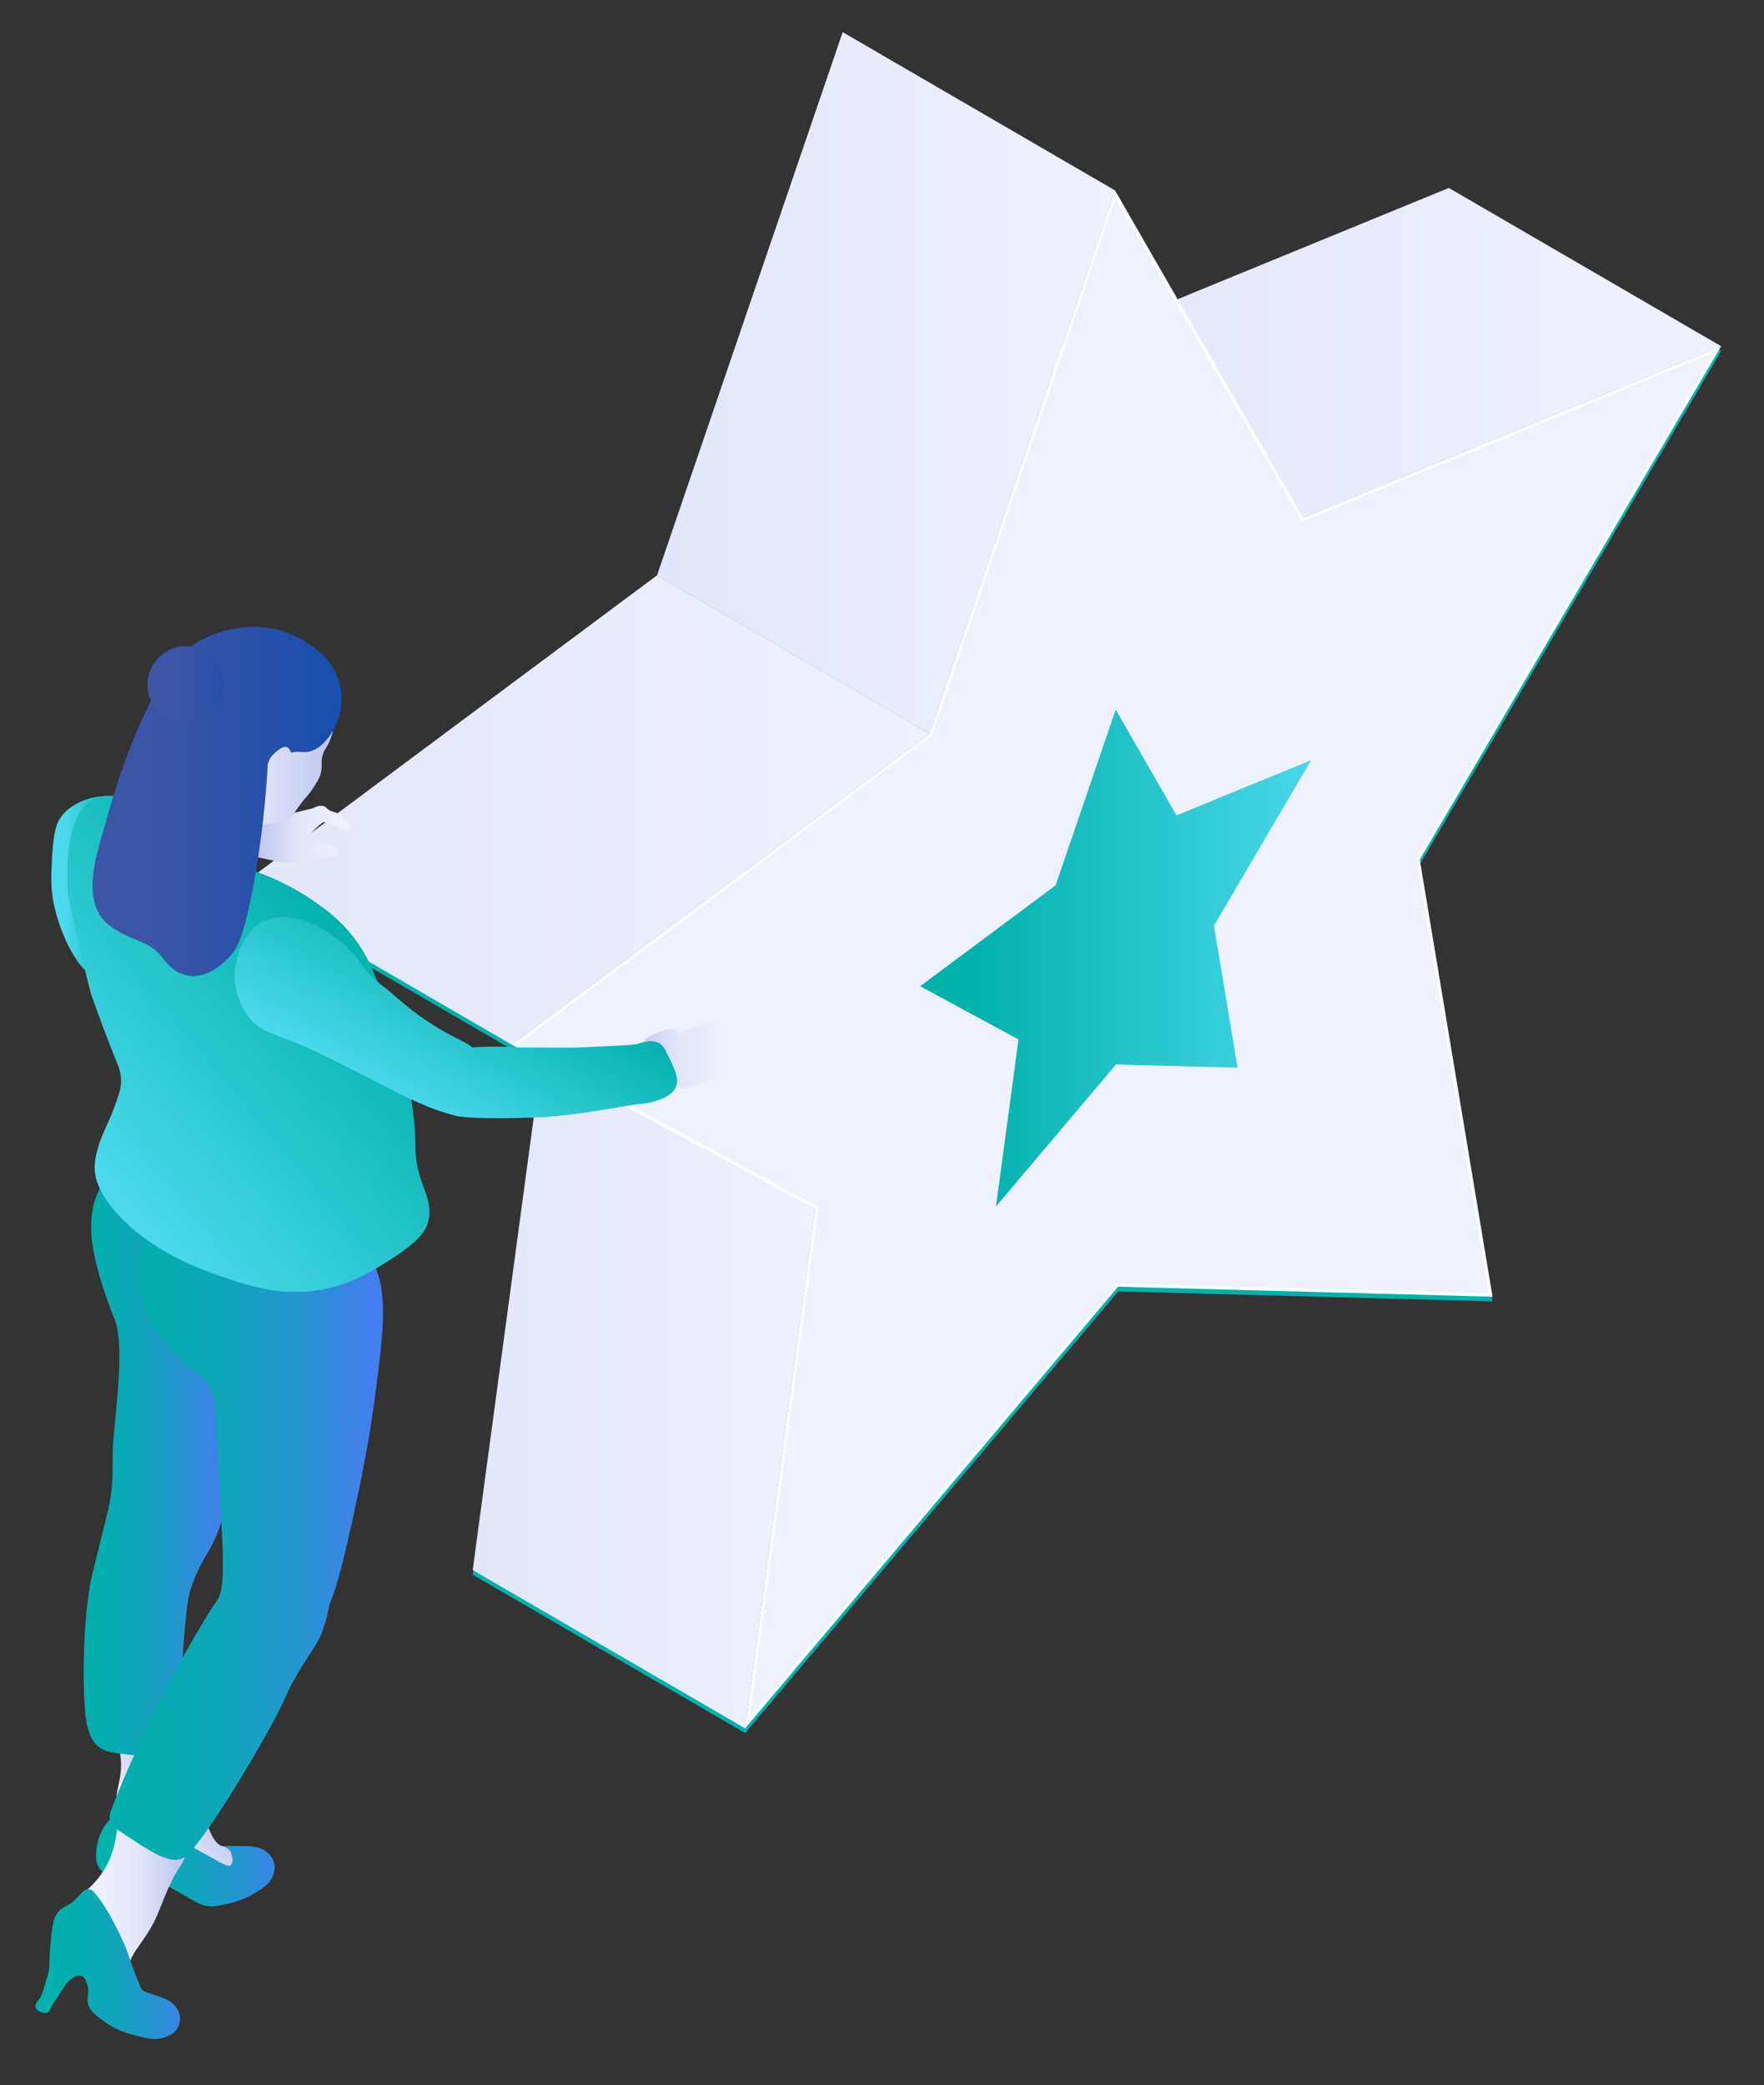
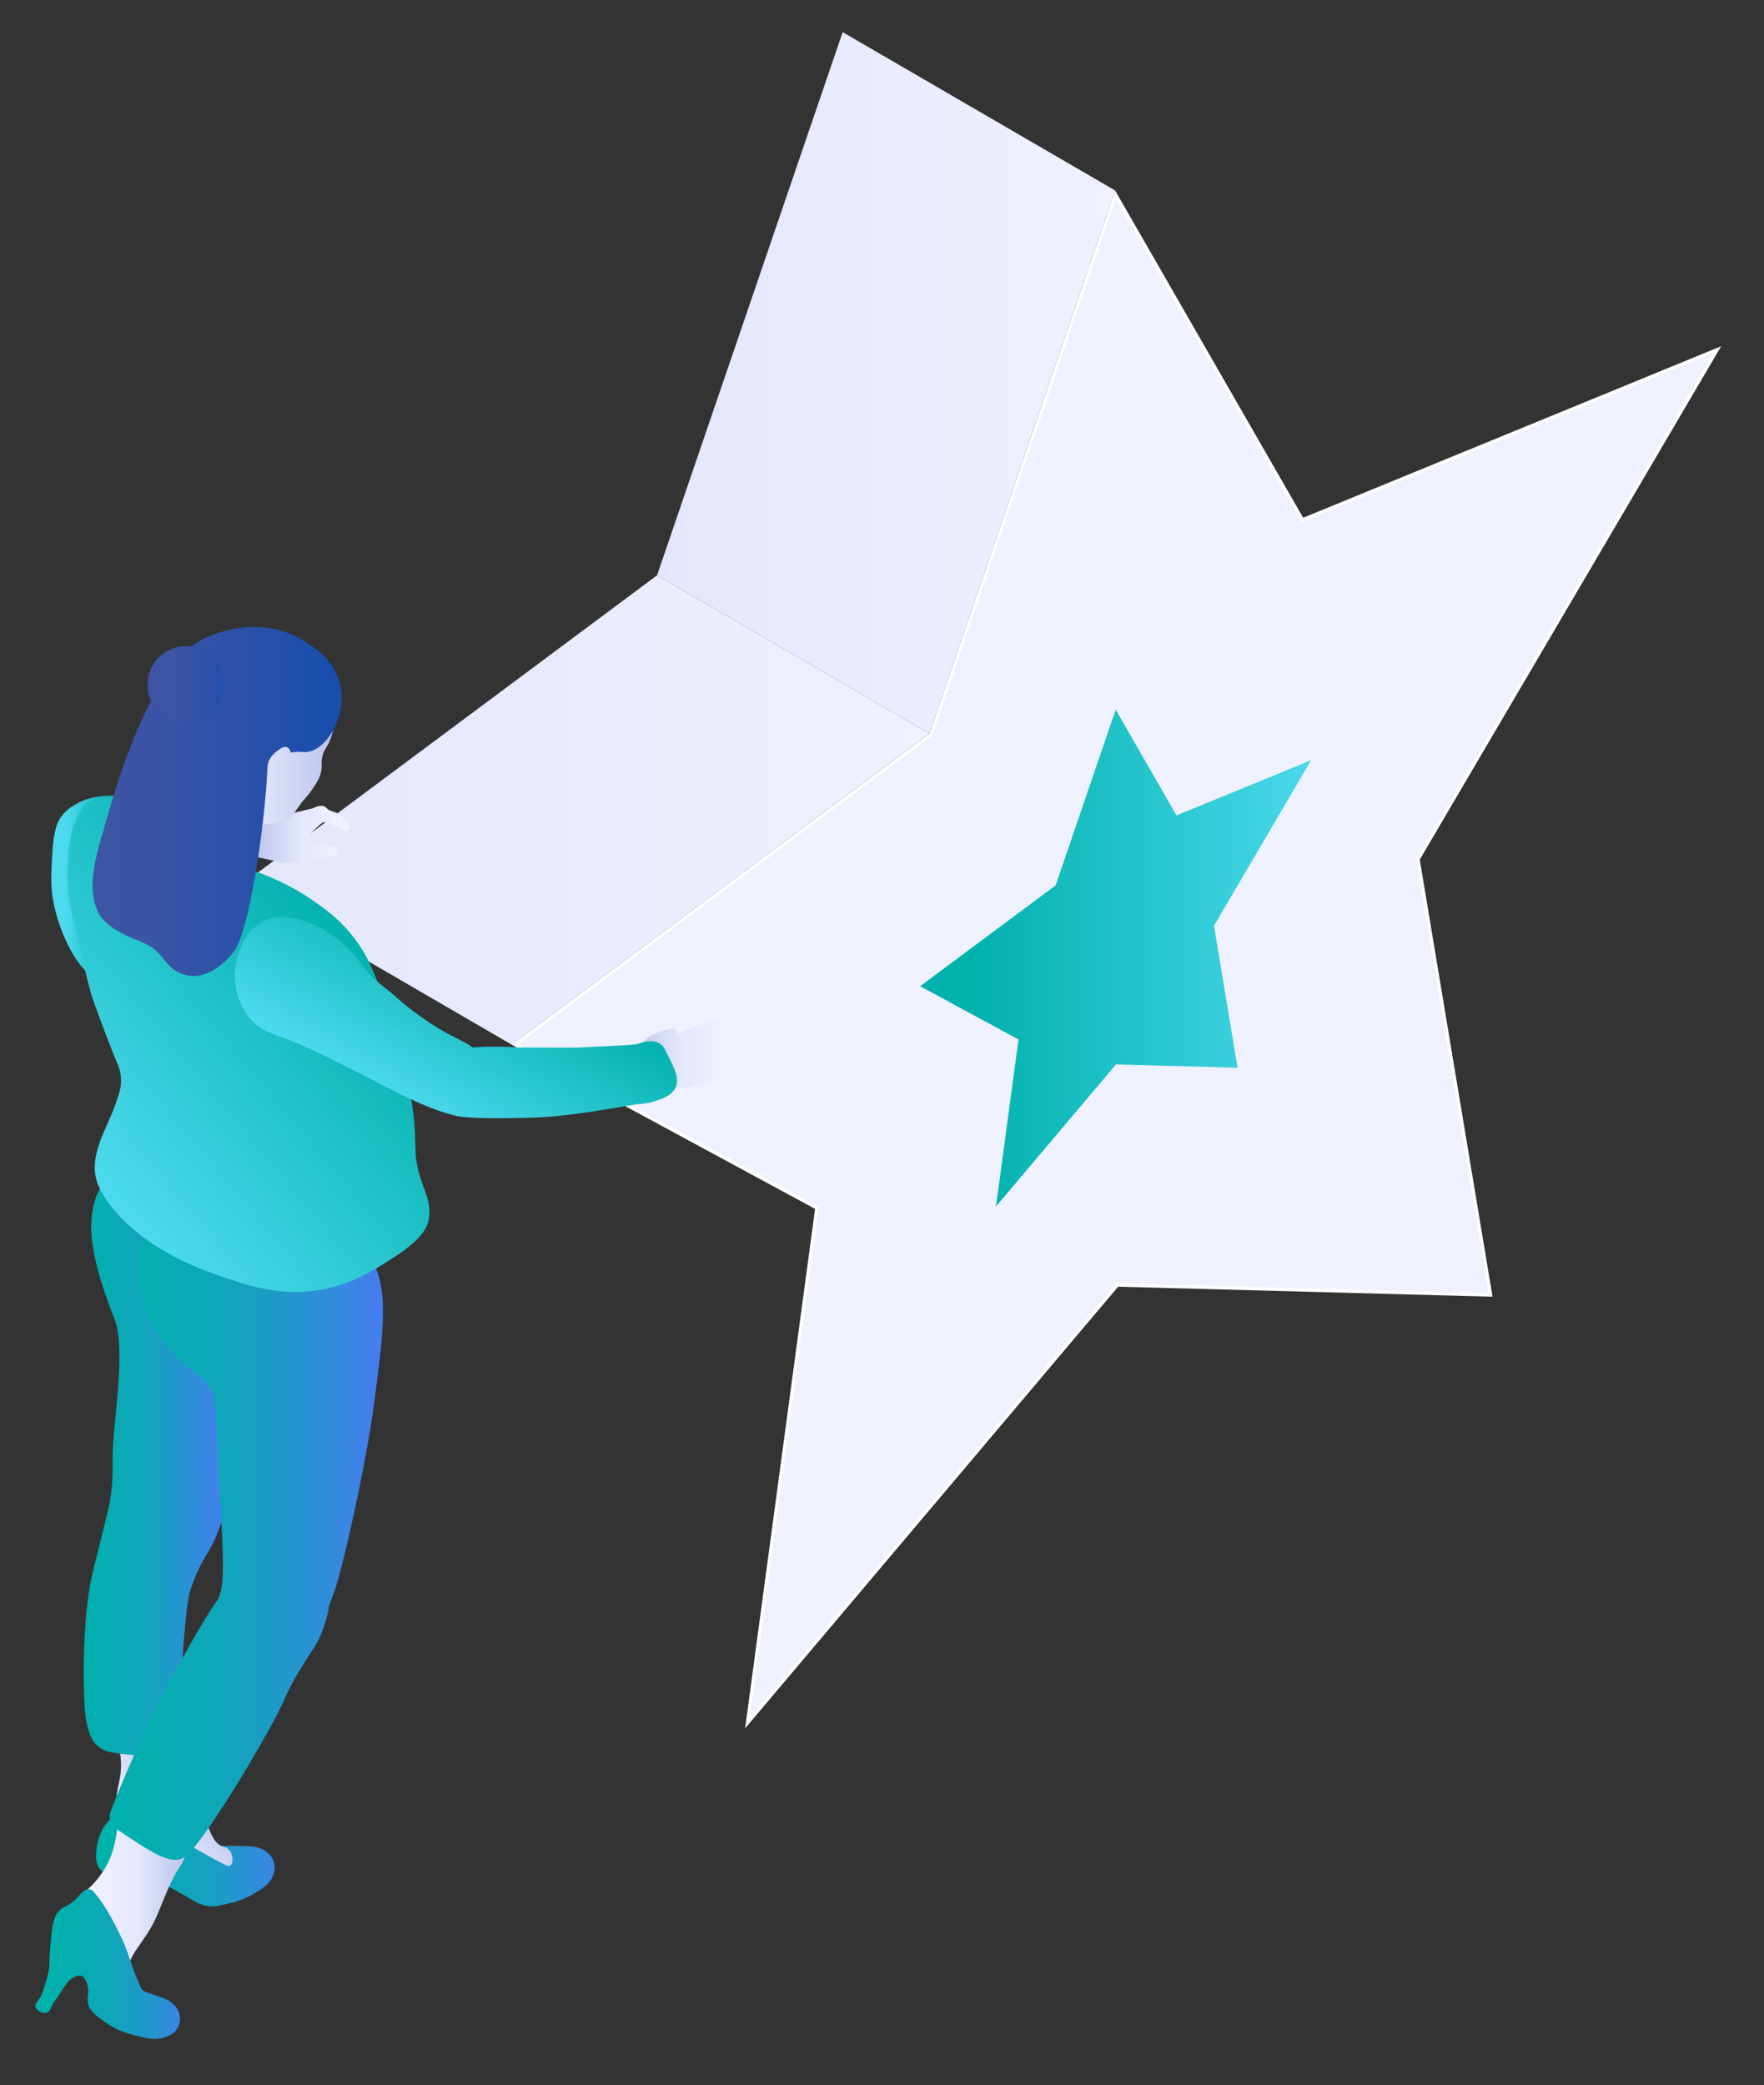
<svg xmlns="http://www.w3.org/2000/svg" xmlns:xlink="http://www.w3.org/1999/xlink" id="Layer_1" data-name="Layer 1" width="225.62" height="266.61" viewBox="0 0 225.62 266.61">
  <rect x="0" y="0" width="225.62" height="266.61" fill="#333333" stroke="none" />
  <defs>
    <clipPath id="clippath">
      <polygon points="131.84 45.96 166.68 66.2 220.14 44.27 185.31 24.03 131.84 45.96" style="fill: none; stroke-width: 0px;" />
    </clipPath>
    <linearGradient id="linear-gradient" x1="-407.47" y1="3970.25" x2="-406.47" y2="3970.25" gradientTransform="translate(-35760.44 350624.59) rotate(-180) scale(88.3)" gradientUnits="userSpaceOnUse">
      <stop offset="0" stop-color="#eff1fe" />
      <stop offset="1" stop-color="#e4e7fb" />
    </linearGradient>
    <clipPath id="clippath-1">
-       <polygon points="60.46 200.75 95.3 220.99 104.25 154.57 69.42 134.32 60.46 200.75" style="fill: none; stroke-width: 0px;" />
-     </clipPath>
+       </clipPath>
    <linearGradient id="linear-gradient-2" x1="-403.9" y1="3976.97" x2="-402.9" y2="3976.97" gradientTransform="translate(-17582.19 174327.55) rotate(-180) scale(43.79)" xlink:href="#linear-gradient" />
    <clipPath id="clippath-2">
      <polygon points="107.78 4.11 84.04 73.56 118.88 93.8 142.62 24.35 107.78 4.11 107.78 4.11" style="fill: none; stroke-width: 0px;" />
    </clipPath>
    <linearGradient id="linear-gradient-3" x1="-405.69" y1="3973.6" x2="-404.69" y2="3973.6" gradientTransform="translate(-23621.77 232814.87) rotate(-180) scale(58.58)" xlink:href="#linear-gradient" />
    <clipPath id="clippath-3">
      <polygon points="30.62 113.33 65.46 133.58 118.88 93.8 84.04 73.56 30.62 113.33" style="fill: none; stroke-width: 0px;" />
    </clipPath>
    <linearGradient id="linear-gradient-4" x1="-407.47" y1="3970.25" x2="-406.47" y2="3970.25" gradientTransform="translate(-35843.01 350502.81) rotate(-180) scale(88.26)" xlink:href="#linear-gradient" />
    <clipPath id="clippath-4">
      <polygon points="135.02 113.2 117.69 126.1 130.27 132.91 127.39 154.26 142.74 136.1 158.29 136.52 155.27 118.36 167.7 97.2 150.48 104.26 142.7 90.73 135.02 113.2" style="fill: none; stroke-width: 0px;" />
    </clipPath>
    <linearGradient id="linear-gradient-5" x1="-404.78" y1="3975.31" x2="-403.78" y2="3975.31" gradientTransform="translate(-20073.82 198913.61) rotate(-180) scale(50.01)" gradientUnits="userSpaceOnUse">
      <stop offset="0" stop-color="#4cd9ed" />
      <stop offset=".91" stop-color="#00b1ac" />
      <stop offset="1" stop-color="#00b1ac" />
    </linearGradient>
    <clipPath id="clippath-5">
      <rect x="9.08" y="237.14" width="22.89" height="19.66" style="fill: none; stroke-width: 0px;" />
    </clipPath>
    <clipPath id="clippath-6">
      <rect x="9.08" y="237.13" width="22.89" height="19.66" style="fill: none; stroke-width: 0px;" />
    </clipPath>
    <clipPath id="clippath-7">
      <rect x="9.08" y="237.14" width="22.89" height="19.66" style="fill: none; stroke-width: 0px;" />
    </clipPath>
    <clipPath id="clippath-8">
      <rect x="9.08" y="237.13" width="22.89" height="19.66" style="fill: none; stroke-width: 0px;" />
    </clipPath>
    <clipPath id="clippath-9">
      <path d="m89.93,130.95c-1.35.4-2.38.86-2.71,1.01-.19.09-.55.53-.53.09.01-.19-.17-.34-.21-.37-.23-.18-.62-.25-1.57.07-1.2.4-2.27.75-2.78,1.8-.04.08-.23.5-.26,1.12-.09,2.3,2.21,4.33,2.69,4.73.34-.27.86-.6,1.52-.61.58-.01.81.23,1.31.37.49.14,5.59-1.77,6.16-1.86.64-.1,1.25-.31,1.89-.37.37-.04.86-.06.97-.34.07-.16-.03-.34-.05-.38-.18-.34-.66-.44-1.14-.48-1.25-.13,1.19-.72,1.32-1.08.07-.2.03-.42-.04-.56-.5-.92-2.94-.61-1.94-.85.7-.17,1.07-.26,1.09-.44.03-.26-.16-.8-.86-.89-.53-.07-1.51-.23-1.37-.61.08-.21.03-.48-.11-.66-.15-.2-.42-.28-.77-.28-.66,0-1.6.28-2.61.58" style="fill: none; stroke-width: 0px;" />
    </clipPath>
    <linearGradient id="linear-gradient-6" x1="-432.12" y1="3923.89" x2="-431.12" y2="3923.89" gradientTransform="translate(6436.23 -57565.95) scale(14.71)" gradientUnits="userSpaceOnUse">
      <stop offset="0" stop-color="#b7c0eb" />
      <stop offset=".5" stop-color="#e4e7fb" />
      <stop offset=".88" stop-color="#eff1fe" />
      <stop offset="1" stop-color="#eff1fe" />
    </linearGradient>
    <clipPath id="clippath-10">
      <path d="m15.89,232.02c-.42,0-.82.08-1.21.27-1.62.79-2.31,3.11-2.38,4.52-.03.6-.08,1.54.52,2.21.58.65,1.39.64,3.62.9,1.78.21,2.67.29,3.13.44,1.38.45,2.87,1.32,5.11,2.63.38.23,1.05.62,2,.73.55.06,1.03.01,1.76-.15,1.24-.27,2.68-.58,4.31-1.61,1.01-.64,1.75-1.12,2.14-2.08.12-.29.38-.97.15-1.77-.23-.79-.82-1.23-1.07-1.41-.8-.58-1.67-.65-3.02-.66-1.8-.02-2.7-.03-3.65.09-2.33.29-4.52-.87-6.52-2.03-1.79-1.04-3.43-2.08-4.9-2.08h0" style="fill: none; stroke-width: 0px;" />
    </clipPath>
    <linearGradient id="linear-gradient-7" x1="-397.4" y1="3989.19" x2="-396.4" y2="3989.19" gradientTransform="translate(-9047.91 91416.14) rotate(-180) scale(22.86)" gradientUnits="userSpaceOnUse">
      <stop offset="0" stop-color="#437fec" />
      <stop offset=".25" stop-color="#2694d1" />
      <stop offset=".51" stop-color="#11a4bc" />
      <stop offset=".77" stop-color="#04adb0" />
      <stop offset="1" stop-color="#00b1ac" />
    </linearGradient>
    <clipPath id="clippath-11">
      <path d="m15.26,223.64c.84,3.97-1.01,5.4-.11,7.81.84,2.23,3.66,4.3,5.97,4.27.67,0,1.75-.2,3.13.29.35.12.5.22,1.66.87,2.83,1.6,3.3,1.84,3.55,1.65.42-.31.39-1.49-.24-2.08-.28-.27-.61-.34-.74-.37-1.67-.43-2.36-4.46-2.36-4.46-.33-1.95-2.75-5.05-11.57-10.2.2.46.49,1.23.7,2.21" style="fill: none; stroke-width: 0px;" />
    </clipPath>
    <linearGradient id="linear-gradient-8" x1="-425.94" y1="4033.93" x2="-424.94" y2="4033.93" gradientTransform="translate(-3896.69 37369.46) rotate(180) scale(9.21)" gradientUnits="userSpaceOnUse">
      <stop offset="0" stop-color="#b7c0eb" />
      <stop offset="1" stop-color="#eff1fe" />
    </linearGradient>
    <clipPath id="clippath-12">
      <path d="m16.91,231.23c-.28,0-.55.05-.79.18-1.72.85-.47,3.99-2.88,7.78-.82,1.29-1.76,2.19-2.48,2.78,0,0-.28.64-.39,1.27-.35,1.99,1.06,3.9,2.76,6.3,3.55,5,4.66,6.85,5.31,6.57.21-.09.78-.6.38-.84-1.19-.71-2.09-2.93-2.21-3.31-.58-1.81,2.1-3.65,3.55-7.22,1.24-3.05,1.86-4.57,2.71-5.83.34-.51.96-1.36.82-2.4-.11-.86-.7-1.49-1.49-2.15-1.68-1.4-3.72-3.1-5.28-3.1h0" style="fill: none; stroke-width: 0px;" />
    </clipPath>
    <linearGradient id="linear-gradient-9" x1="-387.79" y1="4007.26" x2="-386.79" y2="4007.26" gradientTransform="translate(-5168.26 53896.15) rotate(-180) scale(13.39)" xlink:href="#linear-gradient-6" />
    <clipPath id="clippath-13">
      <path d="m10.04,242.46c-1.47,1.63-2.13,1.12-2.82,2.32-.48.83-.59,1.91-.78,4.03-.24,2.61,0,2.56-.31,3.65-.53,1.88-.8,2.82-1.26,3.33-.09.1-.39.42-.34.78.05.31.34.5.46.58.27.18.74.34,1.11.15.26-.14.33-.38.48-.72.24-.54.64-.99.95-1.49.72-1.13,1.09-1.7,1.49-1.99.31-.23.88-.64,1.39-.46.44.16.61.68.73,1.05.33,1.05-.03,1.56.08,2.33.15,1.06,1.06,1.71,2.3,2.59,1.43,1.02,2.76,1.38,3.93,1.68,1.43.37,2.44.61,3.61.21.44-.15,1.26-.44,1.69-1.26.38-.72.26-1.43.22-1.62-.19-.93-.88-1.45-1.17-1.66-.45-.34-1.05-.54-2.25-.95-.86-.29-1.03-.3-1.28-.52-.57-.5-1.86-4.71-2.21-5.54,0,0-2.09-4.99-4.16-7.13-.07-.07-.22-.22-.44-.26-.04,0-.08-.01-.12-.01-.52,0-1.01.58-1.29.9" style="fill: none; stroke-width: 0px;" />
    </clipPath>
    <linearGradient id="linear-gradient-10" x1="-394.19" y1="3995.22" x2="-393.19" y2="3995.22" gradientTransform="translate(-7268.03 74147.28) rotate(-180) scale(18.5)" xlink:href="#linear-gradient-7" />
    <clipPath id="clippath-14">
      <path d="m11.66,157c0,3.46,1.71,8.54,2.95,11.54,1.62,3.92-.24,13.82-.21,17.88.01,1.49.07,3.5-.46,6.16-.15.76-2.02,8.15-2.18,8.86-1.31,5.91-1.18,15.72-.77,18.32.36,2.32,1.05,3.08,1.42,3.41.92.84,2.02.96,3.34,1.1,1.77.2,3.45.38,4.78-.49,1.6-1.04,1.9-3.07,2.38-6.68.36-2.78.71-11.43,1.41-13.69.8-2.57,1.89-4.28,2.32-5,2.97-5.02,3.32-12,3.51-15.68.43-8.67-3.8-21.43-13.65-33.21-.73,0-4.84.71-4.84,7.47" style="fill: none; stroke-width: 0px;" />
    </clipPath>
    <linearGradient id="linear-gradient-11" x1="-395.03" y1="3993.64" x2="-394.03" y2="3993.64" gradientTransform="translate(-7658.93 77922.06) rotate(-180) scale(19.46)" xlink:href="#linear-gradient-7" />
    <clipPath id="clippath-15">
      <path d="m20.05,155.16c-2.93,3.34-2.19,8.65-2.08,9.43.85,6.11,5.82,10.06,6.59,10.58.1.07.53.35,1.03.82.18.18,1.11,1.08,1.54,2.07.54,1.28.6,6.46.92,11.92.33,5.77.74,11.29.19,13.48-.1.41-.19.61-.27.85,0,.02-.01.05-.02.1-.94,1.24-1.86,2.81-3.06,4.85-3.65,6.23-8.13,15.5-10.7,22.24-.09.24-.29.8-.09,1.39.19.54.63.85.83.99,4.57,3.06,6.88,4.63,8.62,3.61.3-.18.53-.43.98-.94,1.88-2.08,6.38-9,10.36-16.29,1.79-3.27,1.55-3.56,3.39-6.62,1.67-2.78,2.4-3.44,3.06-5.39.21-.63.59-1.76.77-3,.2-.52.41-1.07.62-1.67,1.12-3.08,4.06-16.2,5.09-23.96,1.33-9.97,1.99-14.96-.59-19.15-3.38-5.49-11.18-8.66-17.84-8.66-3.86,0-7.33,1.06-9.34,3.35" style="fill: none; stroke-width: 0px;" />
    </clipPath>
    <linearGradient id="linear-gradient-12" x1="-402.11" y1="3980.32" x2="-401.11" y2="3980.32" gradientTransform="translate(-14018.29 139441.34) rotate(-180) scale(34.98)" xlink:href="#linear-gradient-7" />
    <clipPath id="clippath-16">
      <path d="m40.08,103.33s-1.02.25-2.97.73c-1.24.3-2.02.22-2.63.14-.64-.09-1.09-.17-1.68.19-1.47.91-2.08,3.5-1.19,4.61.32.4,1.16.58,2.85.93,1.09.23,1.76.38,2.73.4.67.02,1.67.04,2.87-.27.42-.11.65-.21,1.6-.47.67-.19,1.21-.03,1.44-.37.11-.17.12-.38.07-.55-.14-.43-.76-.57-1.12-.65-.39-.08-.62-.07-.91-.06-.23.01-.5.02-.91-.01-.55-.05-1.19-.1-1.26-.37-.03-.1.04-.2.44-.65.42-.46.64-.7,1.05-1.08.71-.66.86-.72,1.02-.73.17-.01.38.08.81.27.86.38,1.3.64,1.3.64.22.13.35.21.55.21.02,0,.45,0,.61-.31.16-.3-.03-.72-.27-.87-.18-.11-.32-.03-.47-.17-.15-.14-.08-.28-.18-.49-.11-.21-.4-.32-.97-.53-.47-.17-.54-.16-.75-.28-.32-.19-.37-.34-.56-.45-.14-.08-.29-.12-.45-.12-.39,0-.8.19-1.03.29" style="fill: none; stroke-width: 0px;" />
    </clipPath>
    <linearGradient id="linear-gradient-13" x1="-433.8" y1="3920.73" x2="-432.8" y2="3920.73" gradientTransform="translate(5940.02 -53297.45) scale(13.62)" xlink:href="#linear-gradient-6" />
    <clipPath id="clippath-17">
      <path d="m29.26,107.81c0,.91.83,1.8,1.74,1.85.07,0,.73.03,1.2-.46.5-.52.41-1.25.35-1.68-.05-.38-.16-1.27-.72-1.54-.13-.06-.29-.1-.46-.1-.88,0-2.1.83-2.11,1.92" style="fill: none; stroke-width: 0px;" />
    </clipPath>
    <linearGradient id="linear-gradient-14" x1="-317.81" y1="4138.88" x2="-316.81" y2="4138.88" gradientTransform="translate(-1027.08 13908.27) rotate(-180) scale(3.33)" gradientUnits="userSpaceOnUse">
      <stop offset="0" stop-color="#437fec" />
      <stop offset=".12" stop-color="#326cd4" />
      <stop offset=".26" stop-color="#245bbf" />
      <stop offset=".39" stop-color="#1b51b2" />
      <stop offset=".52" stop-color="#184eae" />
      <stop offset=".64" stop-color="#1a51b2" />
      <stop offset=".76" stop-color="#235abe" />
      <stop offset=".89" stop-color="#316ad2" />
      <stop offset="1" stop-color="#437fec" />
    </linearGradient>
    <clipPath id="clippath-18">
      <path d="m9.87,102.74c-.47.25-1.31.71-2.01,1.64-.53.71-.99,1.68-1.18,4.91-.14,2.44-.2,3.72.04,5.37.74,4.99,3.86,10.14,5.08,9.78,1.98-.58-1.29-15.48,1.93-20.39.19-.29.89-1.28.55-1.82-.17-.28-.6-.41-1.15-.41-.94,0-2.25.36-3.27.91" style="fill: none; stroke-width: 0px;" />
    </clipPath>
    <linearGradient id="linear-gradient-15" x1="-371.3" y1="4038.26" x2="-370.3" y2="4038.26" gradientTransform="translate(-2891.94 31722.69) rotate(-180) scale(7.83)" gradientUnits="userSpaceOnUse">
      <stop offset="0" stop-color="#00b1ac" />
      <stop offset=".7" stop-color="#3bd0df" />
      <stop offset=".88" stop-color="#4cd9ed" />
      <stop offset="1" stop-color="#4cd9ed" />
    </linearGradient>
    <clipPath id="clippath-19">
      <path d="m35.81,88.25c-6.08,1.31-9.89,6.01-11.71,8.24-2.04,2.51-3.04,4.66-3.9,6.51-.99,2.12-1.48,3.2-1.29,4.07.94,4.33,12.35,5.58,12.95,4.11.13-.33-.34-.58-.43-1.68-.1-1.26.41-2.24.58-2.54.2-.35.51-.88,1.15-1.29.43-.28,1.08-.32,2.33-.45.76-.08.69-.04.85-.09.81-.24,1.06-.89,1.99-2.17.9-1.23.97-1.06,1.65-2.09.59-.91.89-1.36,1.06-2.06.24-1-.06-1.25.23-2.26.22-.77.44-.79.85-1.7.52-1.18.61-2.21.67-2.82.1-1.21.19-2.25-.22-2.94-.55-.94-1.99-1.2-3.4-1.2-1.56,0-3.08.31-3.34.37" style="fill: none; stroke-width: 0px;" />
    </clipPath>
    <linearGradient id="linear-gradient-16" x1="-398.04" y1="3987.97" x2="-397.04" y2="3987.97" gradientTransform="translate(-9504.61 95756.93) rotate(-180) scale(23.99)" xlink:href="#linear-gradient-6" />
    <clipPath id="clippath-20">
      <path d="m12.07,102.13c-3.71,1.77-3.49,8.9-3.41,11.45.04,1.35.64,3.71,1.74,8.43.74,3.16,1.11,4.74,1.46,5.72,2.04,5.68,3.11,8.17,3.11,8.17.14.32.51,1.16.51,2.28,0,.76-.17,1.34-.26,1.65-.62,2.04-1.49,3.88-1.79,4.56-.44.99-1.38,3.11-1.31,5.14.03.92.29,2.83,3.07,5.87.99,1.08,4.57,4.78,12.02,7.42,4.48,1.58,8.84,3.12,14.36,1.99,3.58-.74,6.01-2.27,8.47-3.82,3.88-2.44,4.5-3.96,4.71-4.7.51-1.82-.16-3.37-.66-4.75-1.78-4.93-.16-4.71-1.94-13.43-1.14-5.58-2.5-9.12-3.78-12.37-.9-2.31-1.66-3.92-2.96-5.66-1.85-2.46-3.82-3.85-5.11-4.75-1.07-.75-5.38-3.73-11.07-4.8-1.2-.23-3.08-.48-5.47-1.55-1.76-.78-2.65-.89-2.98-1.66-.58-1.34.98-2.55.39-3.76-.13-.27-.53-.88-3.15-1.31-1.74-.29-2.99-.51-4.01-.51-.73,0-1.34.11-1.92.39" style="fill: none; stroke-width: 0px;" />
    </clipPath>
    <linearGradient id="linear-gradient-17" x1="-413.99" y1="3977.69" x2="-412.99" y2="3977.69" gradientTransform="translate(-18949.5 182697.96) rotate(180) scale(45.9)" gradientUnits="userSpaceOnUse">
      <stop offset="0" stop-color="#00b1ac" />
      <stop offset="1" stop-color="#4cd9ed" />
    </linearGradient>
    <clipPath id="clippath-21">
      <path d="m36.18,117.25c-.87,0-1.71.17-2.5.56-3.25,1.62-3.63,6.18-3.65,6.41-.02.35-.2,3.67,2.1,6.19,1.25,1.37,2.44,1.63,5.19,2.71,2.45.96,4.77,2.13,9.39,4.48,3.61,1.83,7.53,4.06,11.47,5.04,2.08.51,8.45.3,9.3.28,4.71-.08,9.46-.99,14.09-1.75.21-.03,1.07-.01,2.12-.35.97-.31,2.17-.7,2.69-1.7.59-1.15-.08-2.47-1.25-4.77-.17-.34-.33-.62-.65-.85-.98-.71-2.45-.18-3.01,0-.38.12-2.87.23-7.85.45-.38.01-4.29.01-7.24-.02-.11,0-2.17-.18-4.84-.07-.53.02-.86.04-1.12.07-1.11-.95-2.95-1.3-6.85-4.11-2.02-1.46-3.38-2.79-3.93-3.21-3.35-2.49-2.96-3.27-5.29-5.52-1.85-1.78-5.14-3.82-8.16-3.82h0" style="fill: none; stroke-width: 0px;" />
    </clipPath>
    <linearGradient id="linear-gradient-18" x1="-425.73" y1="3987.21" x2="-424.73" y2="3987.21" gradientTransform="translate(-10063.62 95025.3) rotate(180) scale(23.8)" xlink:href="#linear-gradient-17" />
    <clipPath id="clippath-22">
      <path d="m28.98,80.61c-1.2.32-4.53,1.2-6.85,4.31-1.07,1.43-5.12,7.52-8.45,19.69-.96,3.52-2.97,8.73-1.02,12.21.66,1.18,1.78,1.88,2.94,2.52,1.35.74,3.12,1.16,4.29,2.16,1.08.93,1.49,2.08,2.86,2.79,2.75,1.45,5.49-.45,7.18-2.65,1.84-2.39,3.89-15.08,4.31-23.88.04-.16.08-.29.11-.36.26-.69.71-1.06.98-1.28.4-.32.92-.75,1.37-.58.29.11.44.44.51.69.56-.13.98-.1,1.35-.08.25.01.47.03.71,0,2.47-.31,4.66-4.07,4.42-7.4-.15-2.15-1.29-3.69-1.61-4.12-.71-.94-1.45-1.48-2.2-2.02-.7-.5-2.25-1.59-4.55-2.14-.31-.07-1.36-.31-2.84-.31-1,0-2.2.11-3.5.46" style="fill: none; stroke-width: 0px;" />
    </clipPath>
    <linearGradient id="linear-gradient-19" x1="-401.24" y1="3981.95" x2="-400.24" y2="3981.95" gradientTransform="translate(-12741.26 126982.22) rotate(-180) scale(31.86)" gradientUnits="userSpaceOnUse">
      <stop offset="0" stop-color="#184eae" />
      <stop offset=".34" stop-color="#2c51a9" />
      <stop offset=".68" stop-color="#3954a6" />
      <stop offset="1" stop-color="#3e55a5" />
    </linearGradient>
    <clipPath id="clippath-23">
      <path d="m18.87,87.54c0,2.72,2.2,4.92,4.92,4.92s4.92-2.2,4.92-4.92-2.2-4.92-4.92-4.92-4.92,2.2-4.92,4.92" style="fill: none; stroke-width: 0px;" />
    </clipPath>
    <linearGradient id="linear-gradient-20" x1="-379.4" y1="4023.04" x2="-378.4" y2="4023.04" gradientTransform="translate(-3702.81 39655.3) rotate(-180) scale(9.84)" xlink:href="#linear-gradient-19" />
  </defs>
-   <polygon points="84.04 74.16 30.62 113.93 65.46 134.18 69.24 136.23 60.46 201.35 95.3 221.59 143.02 165.12 190.9 166.4 181.59 110.51 220.14 44.87 185.31 24.63 150.61 38.86 142.62 24.95 107.78 4.71 84.04 74.16" style="fill: #00b1ac; stroke-width: 0px;" />
  <g style="clip-path: url(#clippath);">
-     <rect x="131.84" y="24.03" width="88.3" height="42.18" style="fill: url(#linear-gradient); stroke-width: 0px;" />
-   </g>
+     </g>
  <g style="clip-path: url(#clippath-1);">
    <rect x="60.46" y="134.32" width="43.79" height="86.67" style="fill: url(#linear-gradient-2); stroke-width: 0px;" />
  </g>
  <g style="clip-path: url(#clippath-2);">
    <rect x="84.04" y="4.11" width="58.58" height="89.69" style="fill: url(#linear-gradient-3); stroke-width: 0px;" />
  </g>
  <polygon points="118.88 93.8 65.45 133.58 104.25 154.57 95.3 220.99 143.01 164.52 190.9 165.8 181.59 109.91 220.14 44.27 166.68 66.2 142.62 24.35 118.88 93.8" style="fill: #fff; stroke-width: 0px;" />
  <g style="clip-path: url(#clippath-3);">
    <rect x="30.62" y="73.56" width="88.26" height="60.02" style="fill: url(#linear-gradient-4); stroke-width: 0px;" />
  </g>
  <polygon points="142.83 164.1 190.41 165.37 181.16 109.83 219.16 45.12 166.5 66.72 142.71 25.35 119.22 94.06 66.22 133.52 104.7 154.34 95.9 219.65 142.83 164.1" style="fill: #eff1fe; stroke-width: 0px;" />
  <g style="clip-path: url(#clippath-4);">
    <rect x="117.69" y="90.73" width="50.01" height="63.53" style="fill: url(#linear-gradient-5); stroke-width: 0px;" />
  </g>
  <g style="clip-path: url(#clippath-5);">
    <g style="clip-path: url(#clippath-6);">
      <g style="clip-path: url(#clippath-7);">
        <g style="clip-path: url(#clippath-8);">
          <path d="m10.37,243.23c-2.09,3.26-1.38,4.33.35,7.35,1.1,1.91,1.96,4.85,3.05,5.55,2.82,1.81,6.52-.16,2.43-4.99-12.46-14.72,18.41-11.53,15.59-13.34-2.82-1.81-17.99.11-21.42,5.43" style="fill: #b7c0eb; stroke-width: 0px;" />
        </g>
      </g>
    </g>
  </g>
  <g style="clip-path: url(#clippath-9);">
    <rect x="81.79" y="130.38" width="14.83" height="9.04" style="fill: url(#linear-gradient-6); stroke-width: 0px;" />
  </g>
  <g style="clip-path: url(#clippath-10);">
    <rect x="12.22" y="232.02" width="23.06" height="11.76" style="fill: url(#linear-gradient-7); stroke-width: 0px;" />
  </g>
  <g style="clip-path: url(#clippath-11);">
    <rect x="10.52" y="218.43" width="23.09" height="23.3" transform="translate(-142.73 68.01) rotate(-40)" style="fill: url(#linear-gradient-8); stroke-width: 0px;" />
  </g>
  <g style="clip-path: url(#clippath-12);">
    <rect x="10.02" y="231.23" width="13.8" height="25.15" style="fill: url(#linear-gradient-9); stroke-width: 0px;" />
  </g>
  <g style="clip-path: url(#clippath-13);">
    <rect x="4.47" y="241.57" width="18.66" height="19.35" style="fill: url(#linear-gradient-10); stroke-width: 0px;" />
  </g>
  <g style="clip-path: url(#clippath-14);">
    <rect x="10.45" y="149.53" width="20.13" height="75.13" style="fill: url(#linear-gradient-11); stroke-width: 0px;" />
  </g>
  <g style="clip-path: url(#clippath-15);">
    <rect x="13.9" y="151.81" width="35.92" height="86.7" style="fill: url(#linear-gradient-12); stroke-width: 0px;" />
  </g>
  <g style="clip-path: url(#clippath-16);">
    <rect x="30.72" y="103.04" width="14.2" height="7.35" style="fill: url(#linear-gradient-13); stroke-width: 0px;" />
  </g>
  <g style="clip-path: url(#clippath-17);">
    <rect x="29.25" y="105.89" width="3.44" height="3.8" style="fill: url(#linear-gradient-14); stroke-width: 0px;" />
  </g>
  <g style="clip-path: url(#clippath-18);">
    <rect x="6.47" y="101.83" width="8.15" height="22.97" style="fill: url(#linear-gradient-15); stroke-width: 0px;" />
  </g>
  <g style="clip-path: url(#clippath-19);">
    <rect x="18.72" y="87.88" width="24.24" height="24.77" style="fill: url(#linear-gradient-16); stroke-width: 0px;" />
  </g>
  <g style="clip-path: url(#clippath-20);">
    <rect x="-6.79" y="94.18" width="77.18" height="79.31" transform="translate(-78.59 51.75) rotate(-40)" style="fill: url(#linear-gradient-17); stroke-width: 0px;" />
  </g>
  <g style="clip-path: url(#clippath-21);">
    <rect x="32.91" y="98.98" width="50.99" height="62.43" transform="translate(-83.55 115.68) rotate(-60)" style="fill: url(#linear-gradient-18); stroke-width: 0px;" />
  </g>
  <g style="clip-path: url(#clippath-22);">
    <rect x="10.71" y="80.15" width="33.21" height="45.59" style="fill: url(#linear-gradient-19); stroke-width: 0px;" />
  </g>
  <g style="clip-path: url(#clippath-23);">
    <rect x="18.87" y="82.63" width="9.83" height="9.84" style="fill: url(#linear-gradient-20); stroke-width: 0px;" />
  </g>
</svg>